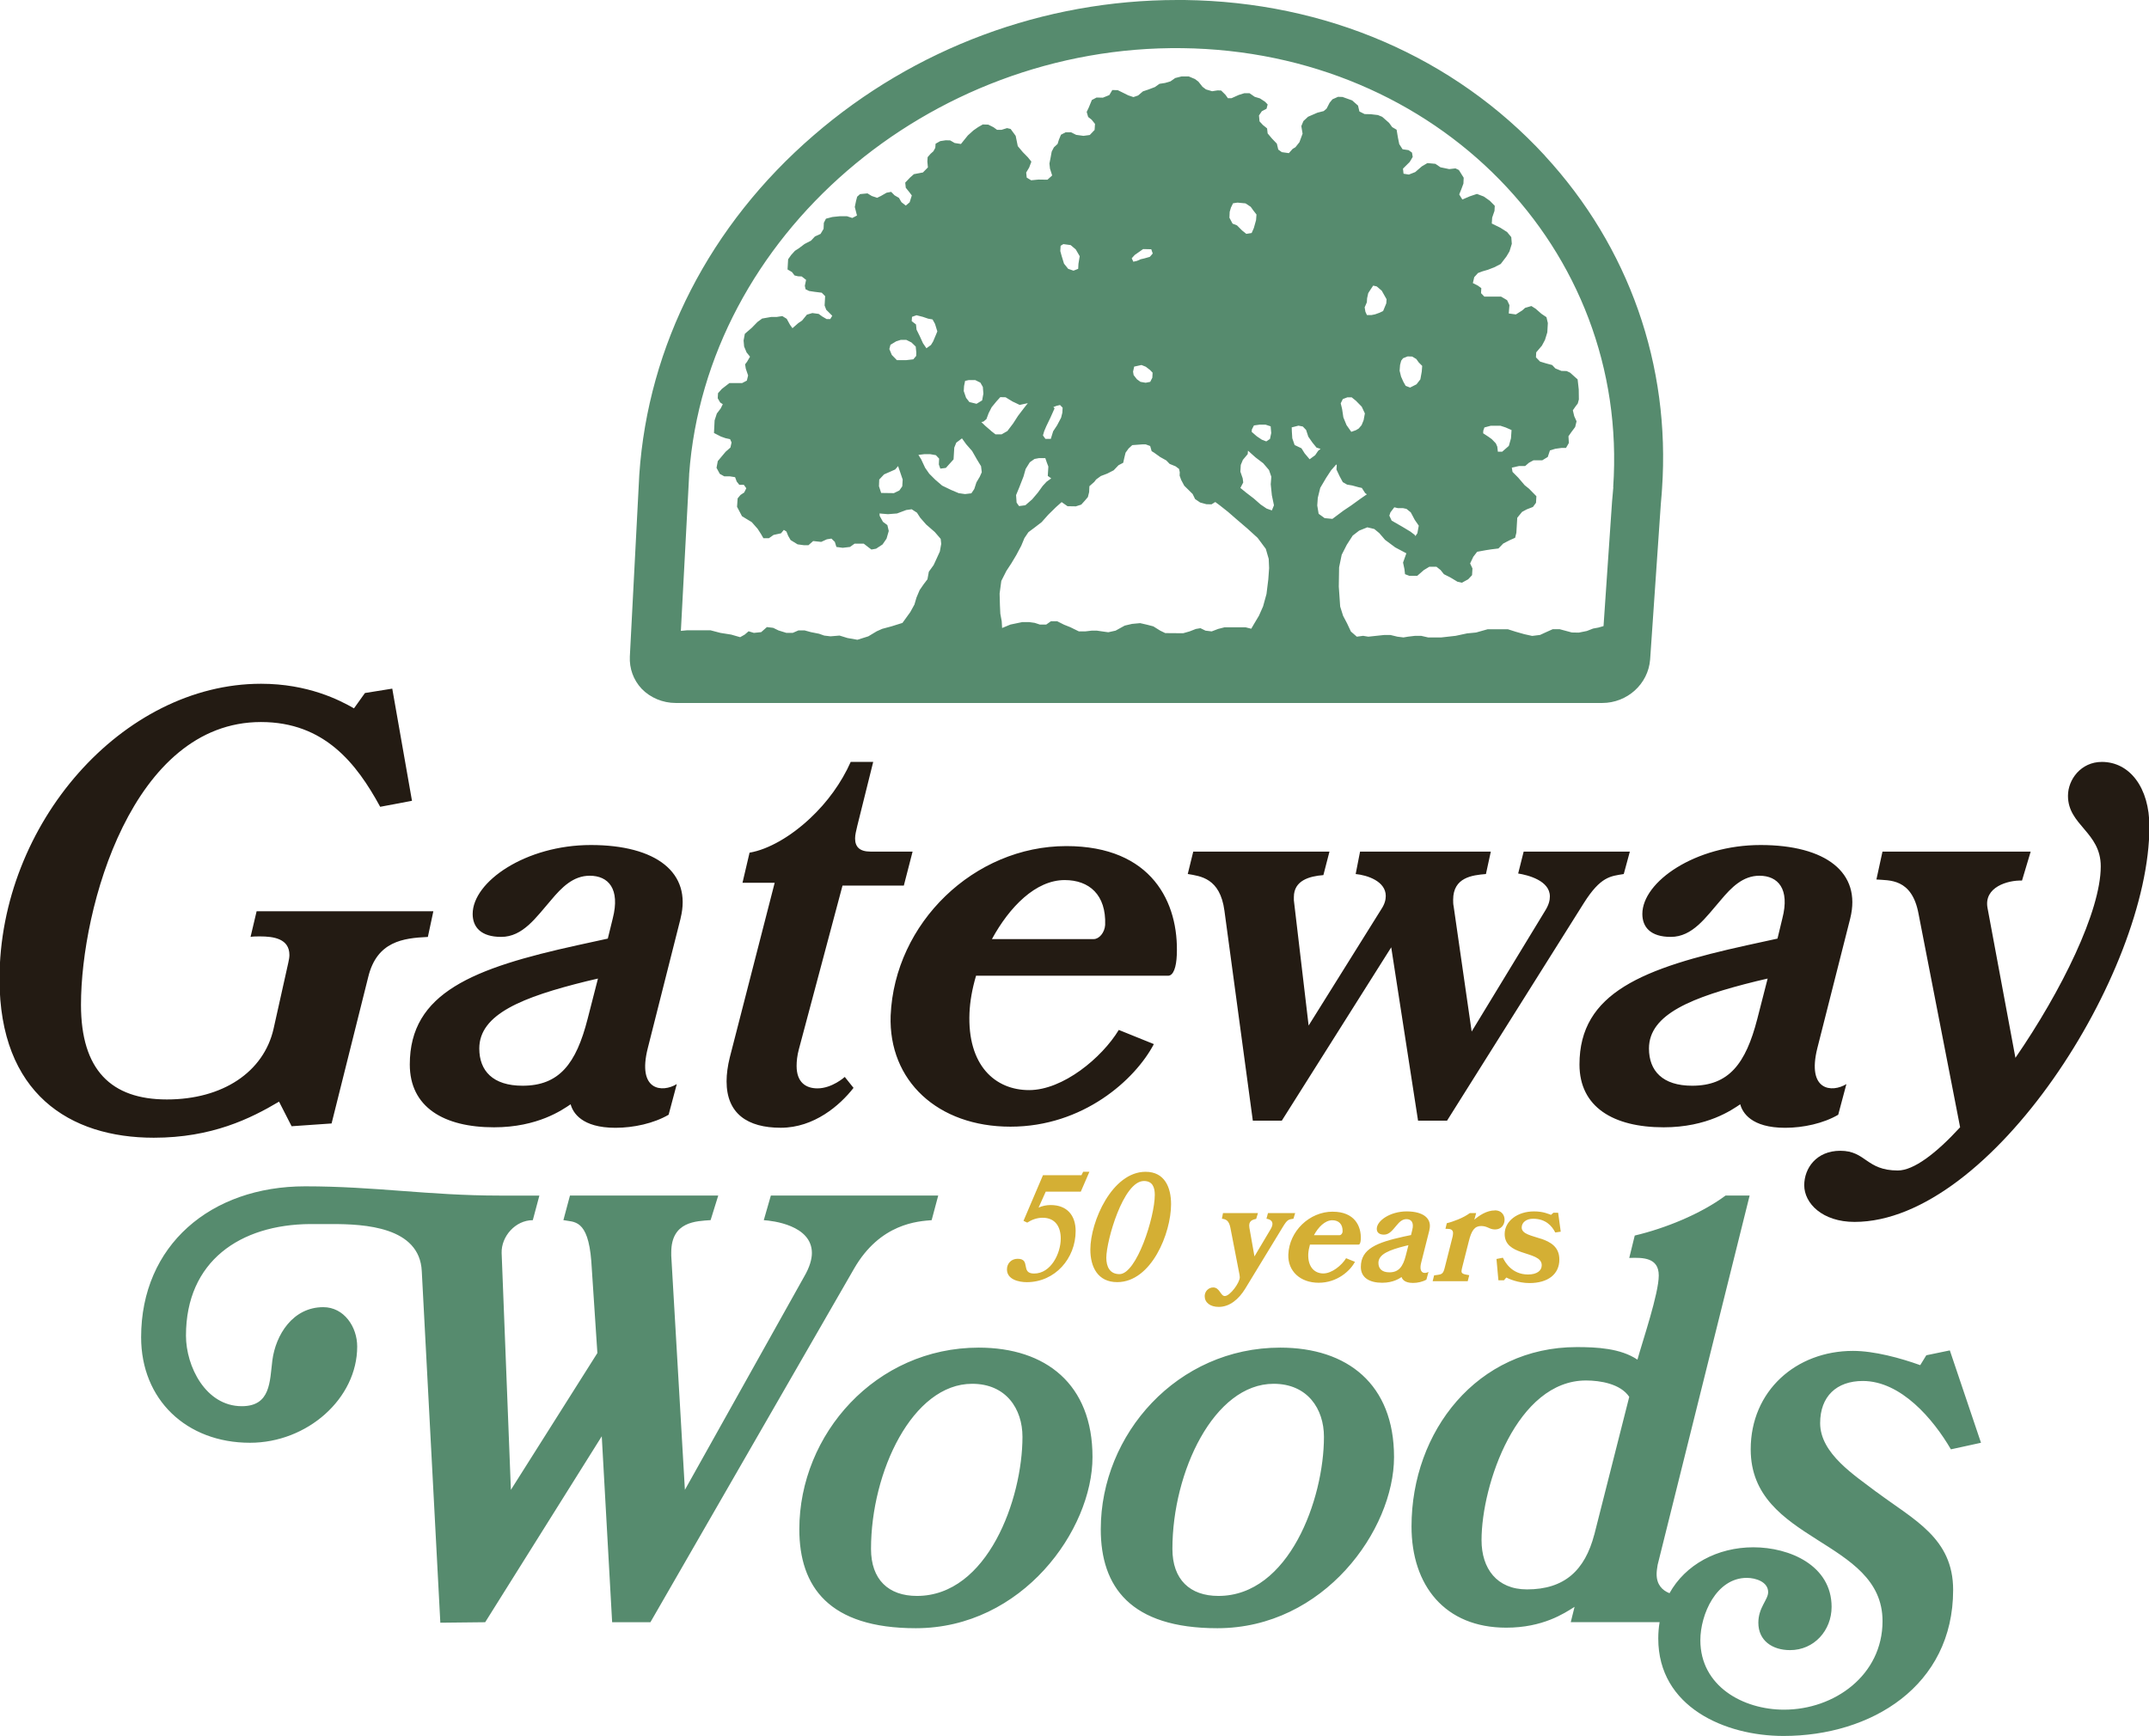
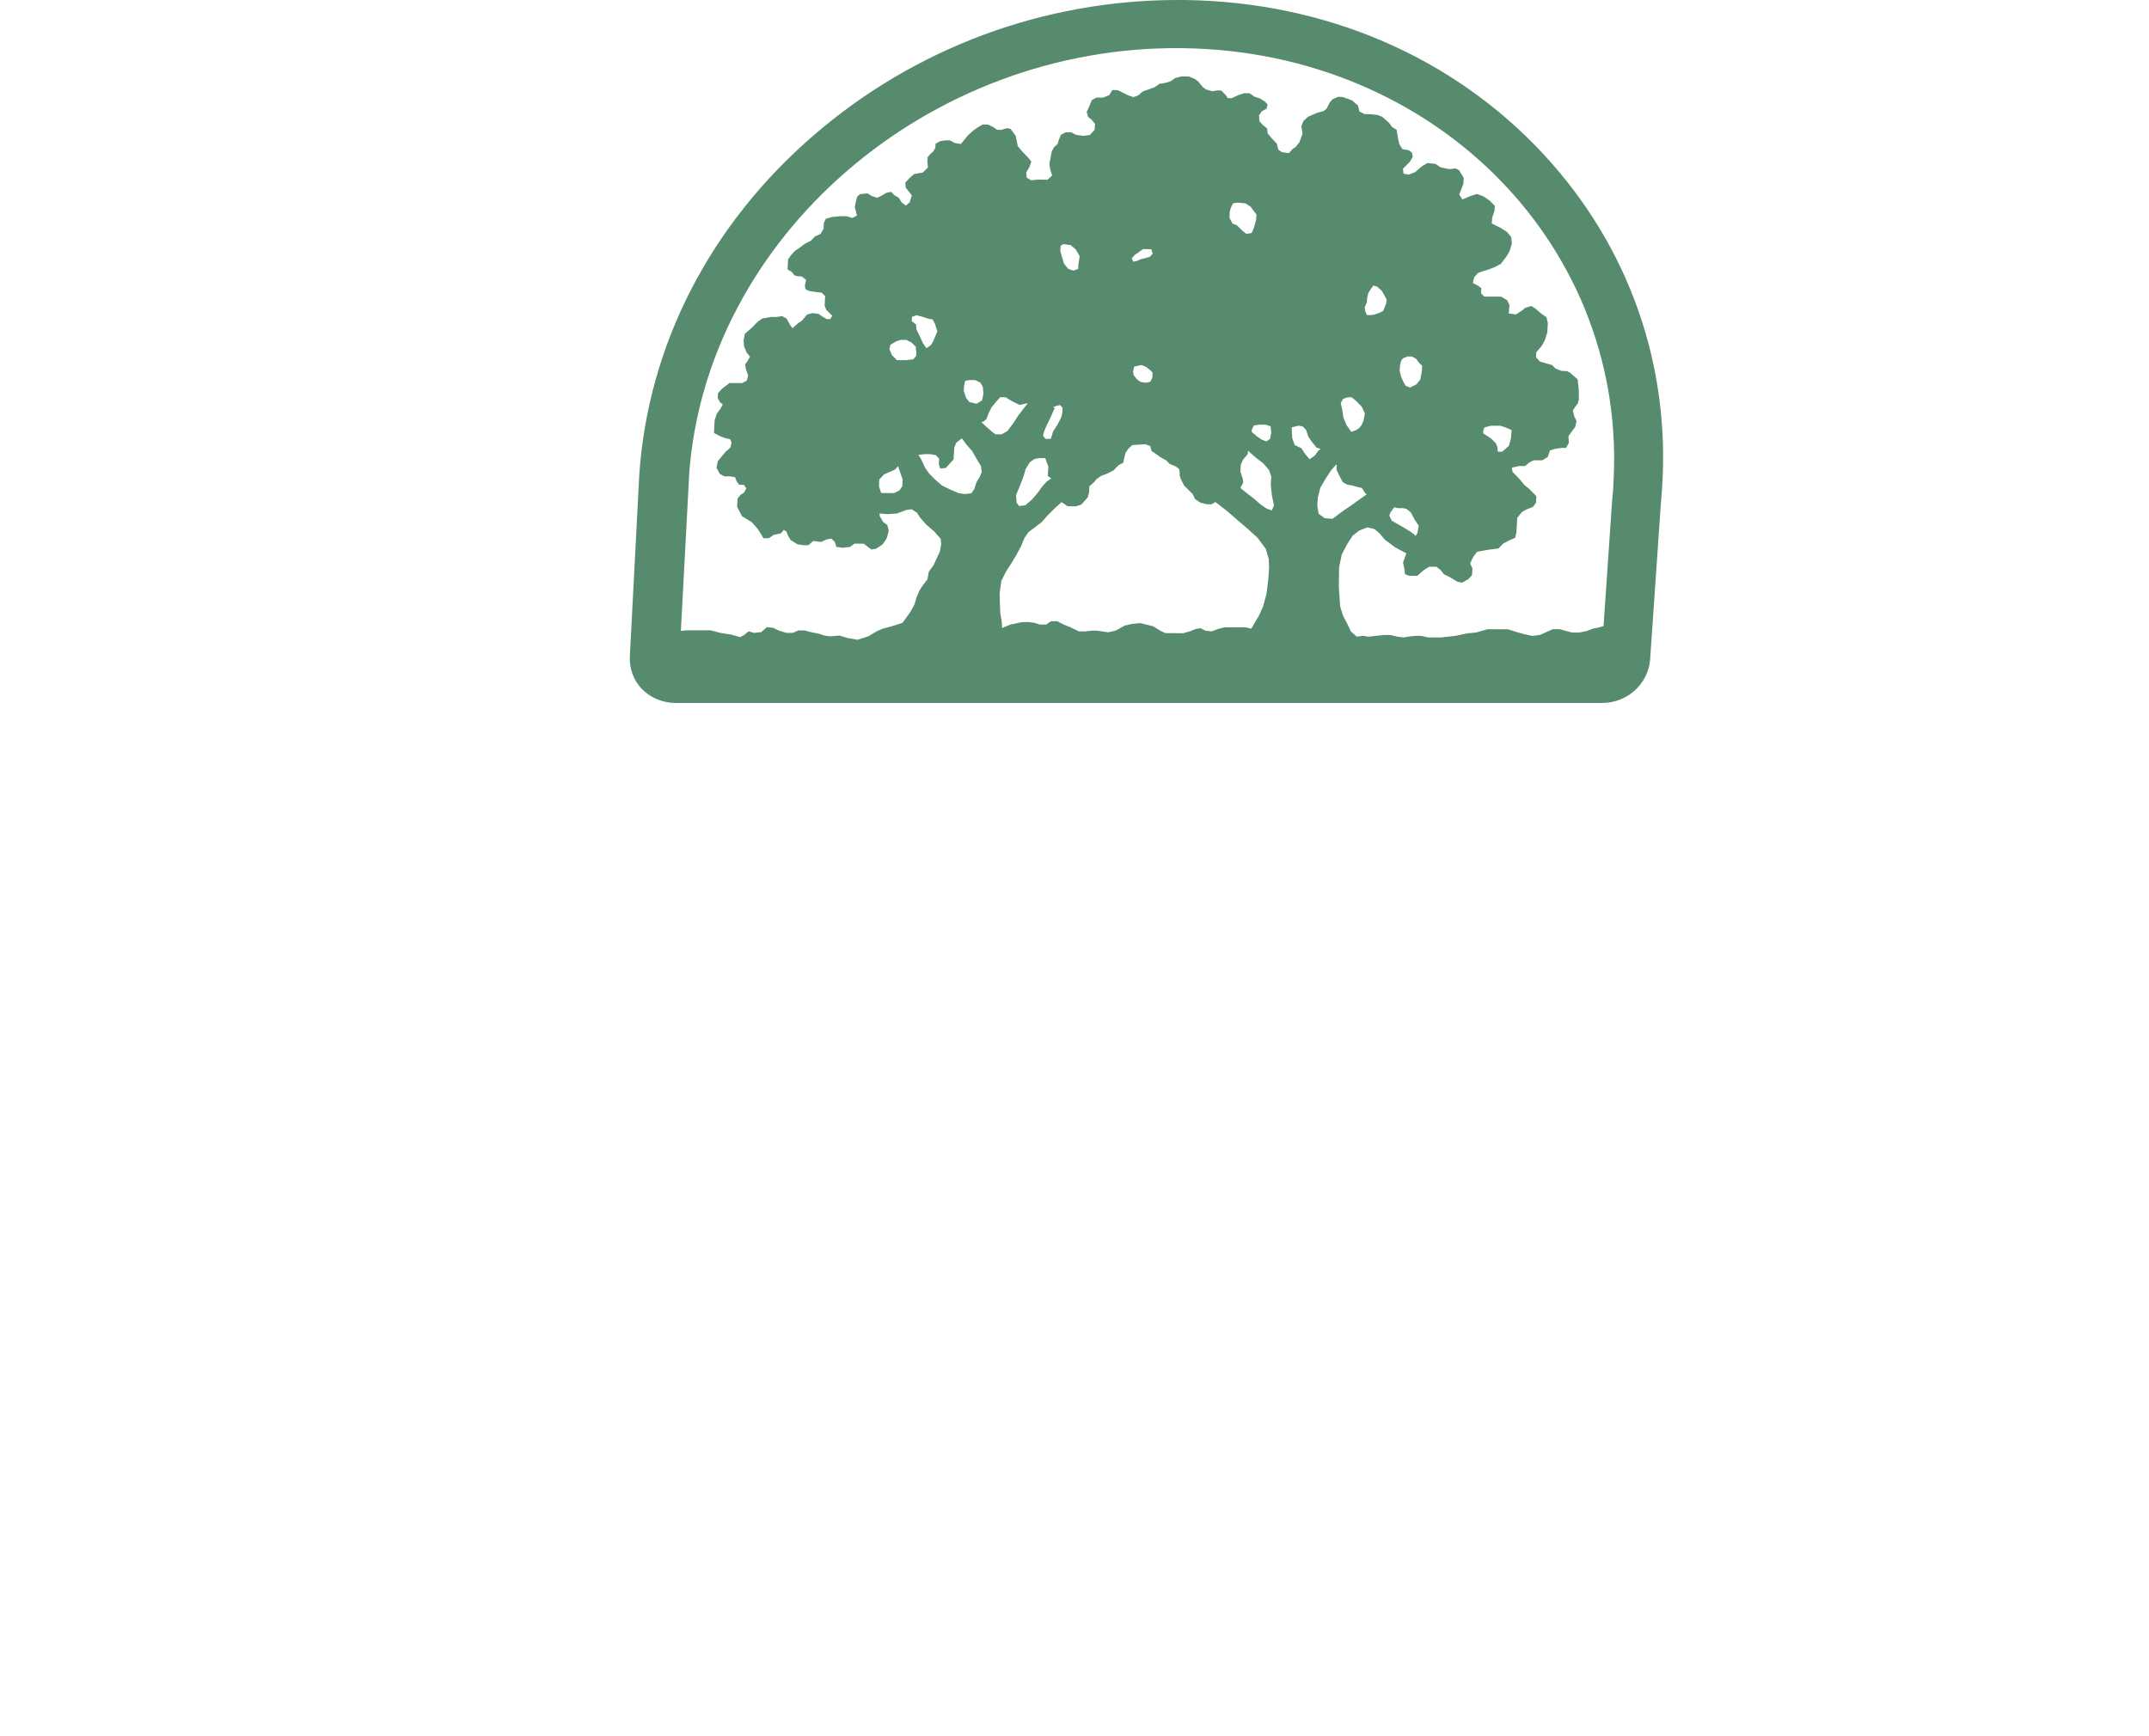
<svg xmlns="http://www.w3.org/2000/svg" preserveAspectRatio="xMidYMid slice" width="250px" height="202px" id="Layer_2" data-name="Layer 2" viewBox="0 0 480.79 388.3">
  <defs>
    <style>
      .cls-1 {
        fill: #d4af34;
      }

      .cls-2 {
        fill: #231b13;
      }

      .cls-3 {
        fill: #568b6e;
      }
    </style>
  </defs>
  <g id="Layer_2-2" data-name="Layer 2">
    <g>
-       <path class="cls-2" d="M57.5,203.81l-1.36,5.75c.62-.11,1.36-.11,2.09-.11,3.05,0,6.6.49,6.6,4.17,0,.49-.11,1.09-.25,1.72l-3.3,14.8c-2.21,9.65-11.37,15.78-23.85,15.78s-19.21-6.62-19.21-21.17c0-21.77,11.5-63.25,40.25-63.25,14.19,0,21.4,9.29,26.66,18.96l7.11-1.34-4.41-25.09-6.11.98-2.45,3.43c-3.19-1.83-10.27-5.5-20.79-5.5-30.95,0-58.48,31.31-58.48,66.06,0,25.58,15.65,35.48,34.5,35.48,12.97,0,21.64-4.28,28.01-8.07l2.81,5.5,8.94-.62,8.2-32.78c1.94-7.96,7.82-8.69,13.33-8.94l1.23-5.75h-39.51ZM152.3,205.41c2.58-10.27-5.5-16.4-20.06-16.4s-26.43,8.2-26.43,15.42c0,2.94,1.85,5.13,6.37,5.13,4.88,0,7.82-4.39,11.12-8.18,2.45-2.94,5.01-5.5,8.69-5.5,4.17,0,6.84,2.92,5.15,9.54l-1.11,4.52-6.73,1.47c-23.36,5.13-37.55,10.63-37.55,26.68,0,9.54,7.58,14.06,18.83,14.06,9.8,0,15.31-3.92,17.14-5.15.49,1.85,2.45,5.26,10.03,5.26,4.03,0,8.56-.98,11.88-2.92l1.83-6.86c-3.19,1.96-8.94,1.6-6.48-8.07l7.33-28.99ZM131.51,227.92c-2.56,10.03-6.35,14.93-14.55,14.93-6.62,0-9.67-3.32-9.67-8.33,0-7.69,9.67-11.5,23.98-15.04l2.56-.6-2.32,9.05ZM188.52,198.08h13.71l1.96-7.6h-9.43c-2.45,0-3.43-1.09-3.43-2.94,0-.85.24-1.7.49-2.81l3.56-14.31h-5.03c-2.07,4.66-5.26,9.05-9.05,12.59-4.28,4.03-9.29,6.98-13.57,7.71l-1.58,6.73h7.2l-10.03,39.02c-.49,1.96-.73,3.79-.73,5.39,0,7.22,4.66,10.39,12.12,10.39s13.22-5.01,16.27-8.92l-1.96-2.45s-2.81,2.56-6.11,2.56c-2.58,0-4.66-1.34-4.66-5.01,0-1.09.13-2.32.49-3.68l9.78-36.69ZM238.55,189.25c-20.55,0-38.4,17.14-39.27,37.93-.49,14.55,10.52,24.83,26.79,24.83s27.9-10.52,32.07-18.47l-7.84-3.17c-3.79,6.24-12.48,13.46-20.06,13.46s-13.82-5.5-13.33-17.25c.11-2.58.6-5.39,1.47-8.33h42.93c1.23,0,1.85-1.96,1.96-4.64.49-11.63-5.5-24.36-24.71-24.36ZM244.68,210.05h-22.75c3.92-7.2,9.78-13.2,16.27-13.2,5.5,0,9.29,3.3,9.05,10.03-.11,1.72-1.34,3.17-2.56,3.17ZM340.84,190.48l-1.23,4.9c2.21.36,7.09,1.58,7.09,5.13,0,.87-.24,1.85-.98,3.07l-16.51,27.15-4.03-28.01c-.11-.49-.11-.98-.11-1.47,0-5.01,4.28-5.5,7.33-5.75l1.09-5.01h-29.24l-.98,5.01c2.58.25,6.73,1.6,6.73,4.9,0,.85-.24,1.83-.98,2.94l-16.27,26.05-3.3-28.01v-.74c0-3.68,3.43-4.66,6.6-4.9l1.36-5.26h-30.46l-1.23,5.01c2.81.49,7.22.87,8.2,8.2l6.35,46.98h6.48l24.47-38.78,6,38.78h6.48l30.6-48.69c3.79-5.99,5.98-5.99,8.92-6.48l1.36-5.01h-23.73ZM413.87,205.41c2.56-10.27-5.5-16.4-20.06-16.4s-26.43,8.2-26.43,15.42c0,2.94,1.83,5.13,6.35,5.13,4.9,0,7.84-4.39,11.14-8.18,2.45-2.94,5.01-5.5,8.69-5.5,4.15,0,6.84,2.92,5.13,9.54l-1.09,4.52-6.73,1.47c-23.38,5.13-37.55,10.63-37.55,26.68,0,9.54,7.58,14.06,18.83,14.06,9.78,0,15.29-3.92,17.12-5.15.49,1.85,2.45,5.26,10.05,5.26,4.03,0,8.56-.98,11.86-2.92l1.83-6.86c-3.17,1.96-8.92,1.6-6.49-8.07l7.35-28.99ZM393.08,227.92c-2.58,10.03-6.37,14.93-14.57,14.93-6.6,0-9.65-3.32-9.65-8.33,0-7.69,9.65-11.5,23.98-15.04l2.56-.6-2.32,9.05ZM470.14,170.42c-4.66,0-7.58,3.92-7.58,7.58,0,6.62,7.33,8.09,7.33,15.78,0,10.03-8.8,27.9-19.08,42.83l-6.24-33.52c-.87-4.66,4.53-6.24,7.71-6.13l1.94-6.48h-33.14l-1.36,6.24c2.83.25,7.95-.36,9.43,7.71l9.29,47.71c-5.37,5.86-10.39,9.67-13.93,9.67-7.11,0-7.11-4.41-12.86-4.41-5.37,0-8.07,3.92-8.07,7.71,0,4.03,4.04,8.2,11.25,8.2,30.58,0,65.94-55.8,65.94-88.45,0-8.69-4.41-14.44-10.65-14.44Z" />
-       <path class="cls-3" d="M172.49,267.42l-1.58,5.5c1.94.13,10.76,1.11,10.76,7.35,0,1.34-.49,3.17-1.72,5.26l-26.68,47.71-3.05-52.37v-.74c0-6.98,5.62-6.98,8.8-7.22l1.71-5.5h-33.16l-1.47,5.5c2.34.49,5.5-.36,6.24,9.18l1.36,20.55-19.34,30.6-2.07-52.97c-.11-3.68,3.05-7.35,6.97-7.35l1.47-5.5h-8.94c-15.78,0-27.77-2.07-43.43-2.07-21.15,0-36.69,13.22-36.69,33.76,0,13.95,10.14,23.6,24.34,23.6,12.84,0,23.98-9.9,23.98-21.53,0-4.39-2.94-8.8-7.58-8.8-6.86,0-10.65,6.24-11.39,11.88-.6,4.77-.36,10.27-6.84,10.27-8.09,0-12.48-8.94-12.48-15.78,0-16.65,12.1-24.85,27.77-24.96h4.88c7.22,0,19.59.6,20.08,10.52l4.15,78.65,10.03-.11,26.07-41.59,2.32,41.59h8.56l45.51-79.03c5.88-10.27,14.44-10.65,17.38-10.9l1.47-5.5h-37.44ZM218.98,301.43c-23,0-40.12,19.34-40.12,40.63,0,12.84,6.6,22.13,26.05,22.13,23.85,0,39.51-22.02,39.51-38.29s-10.41-24.47-25.45-24.47ZM205.16,356.97c-6.37,0-10.27-3.66-10.27-10.52,0-17.25,9.29-36.93,22.62-36.93,7.6,0,11.25,5.62,11.25,11.86,0,13.95-7.82,35.59-23.6,35.59ZM286.4,301.43c-23,0-40.13,19.34-40.13,40.63,0,12.84,6.62,22.13,26.07,22.13,23.85,0,39.51-22.02,39.51-38.29s-10.41-24.47-25.45-24.47ZM272.58,356.97c-6.37,0-10.29-3.66-10.29-10.52,0-17.25,9.31-36.93,22.64-36.93,7.58,0,11.25,5.62,11.25,11.86,0,13.95-7.82,35.59-23.6,35.59ZM419.73,333.72c-4.77-3.66-12.59-8.56-12.59-15.4,0-5.99,3.68-9.43,9.54-9.43,8.56,0,15.78,8.56,19.7,15.29l6.73-1.47-6.97-20.66-5.26,1.09-1.36,2.21c-4.39-1.58-10.27-3.19-15.04-3.19-12.72,0-22.87,8.94-22.87,22.02,0,20.93,29.48,19.95,29.48,38.42,0,12.1-10.76,19.81-22.02,19.81-9.18,0-18.72-5.26-18.72-15.53,0-5.75,3.55-13.95,10.39-13.95,1.96,0,4.77.87,4.77,3.19,0,1.72-2.19,3.43-2.19,6.84,0,4.05,3.17,6.13,7.09,6.13,5.39,0,9.29-4.41,9.29-9.67,0-9.29-9.41-13.33-17.49-13.33s-15.21,3.88-18.76,10.27c-1.66-.66-2.88-1.94-2.88-4.28,0-.62.11-1.34.23-2.07l20.57-82.59h-5.39c-5.62,4.17-13.57,7.35-20.3,8.94l-1.23,5.01c3.05-.11,6.6-.11,6.6,3.92s-3.54,14.42-4.77,18.83c-3.79-2.56-9.16-2.81-13.57-2.81-22.26,0-36.95,18.83-36.95,40.12,0,13.21,7.47,22.64,21.17,22.64,8.2,0,12.97-3.19,15.29-4.66l-.85,3.43h19.87c-.21,1.19-.3,2.41-.3,3.68,0,15.29,14.93,21.77,28.01,21.77,19.57,0,37.93-11.14,37.93-32.67,0-11.61-8.8-15.67-17.14-21.91ZM356.62,343.28c-2.09,7.94-6.62,12.23-15.04,12.23-6.73,0-10.16-4.66-10.16-11.01,0-12.48,7.95-35.72,23.36-35.72,3.19,0,7.71.74,9.67,3.66l-7.82,30.84Z" />
      <path class="cls-3" d="M345.6,34.83C325.26,12.77,296.65.41,264.99,0h-1.57c-29.91,0-58.8,10.75-81.38,30.29-23.16,19.99-37.01,46.92-38.97,75.91l-2.11,40.63c-.13,2.69.79,5.25,2.63,7.22,1.94,2.02,4.73,3.19,7.65,3.19h207.16c5.59,0,10.29-4.23,10.72-9.73l2.39-34.77.1-1.19c.06-.77.14-1.5.17-2.21,1.91-27.64-7.39-54.1-26.19-74.5ZM219.14,106.75l-.67,1.13-.49,1.5-.65.96-1.41.17-1.41-.2-1.75-.74-1.96-.95-1.54-1.32-1.35-1.35-.92-1.32-.89-1.91-.61-.97,1.28-.16h1.38l1.24.22.73.77-.06,1.31.33.93,1.24-.16,1.72-1.91.16-2.63.45-1.11,1.27-.96.95,1.32,1.32,1.51,1.08,1.89.92,1.51.16,1.35-.5,1.11ZM200.67,80.55l-1.13-1.16-.55-1.32.25-.95,1.27-.77,1.03-.33h1.24l1.16.58.95.92.13,1.35-.03.74-.64.76-1.63.19h-2.04ZM201.97,107.28l-.09,1.5-.65.92-1.22.6-2.85-.04-.49-1.5.06-1.5,1.08-1.15,1.25-.55,1.24-.55.64-.76.52,1.5.52,1.54ZM204.98,72.59l-.99-.76.07-.96,1-.36,1.41.36,1.21.41.97.17.55.99.52,1.69-.47,1.13-.48,1.13-.47.77-1.02.74-.77-1.13-.7-1.54-.74-1.5-.12-1.15ZM215.63,87.46l.07-1.13.23-1.13.83-.19h1.43l1.16.58.55.96.12,1.5-.28,1.51-1.25.76-1.6-.39-.74-.95-.52-1.51ZM221.74,96.37l-1.31-1.13-.86-.83.48-.12.65-.55.49-1.32.67-1.32,1.08-1.32.86-.95,1.19.03.58.36.99.6.77.36.8.39,1.83-.39-.89,1.13-1.29,1.69-1.11,1.72-1.28,1.69-1.29.74h-1.38l-.99-.77ZM235.66,91.06l.7-.28.8-.19.58.6-.06,1.11-.28,1.13-.89,1.69-.89,1.35-.52,1.69h-1.21l-.55-.77.28-.95.47-1.11.92-1.91.93-2.09-.28-.28ZM237.22,56.14l.07-1.16.61-.38,1.63.22,1.14.96.89,1.53-.28,1.69-.06,1.13-1.05.41-1.19-.41-.93-1.16-.52-1.69-.31-1.13ZM233.87,102.48l.33.96.35.92-.13,2.09.77.55-1.05.76-.86.93-1.08,1.5-1.28,1.51-1.51,1.31-1.41.19-.55-.77-.12-1.69.7-1.69.96-2.46.48-1.69.93-1.5,1.05-.74,1-.19h1.41ZM283.72,129.7l-.39,3.16-.77,2.79-.92,2.07-1.11,1.86-.61,1.05-1.24-.31h-4.76l-1.41.36-1.44.55-1.38-.17-1.13-.55-1.02.17-1.41.55-1.44.41-4-.03-1.13-.55-1.54-.96-1.38-.36-1.56-.36-1.82.17-1.63.38-2.05,1.13-1.63.36-1.38-.19-1.16-.17h-1.19l-1.43.17h-1.41l-1.94-.95-1.38-.55-1.53-.77h-1.41l-1.05.74h-1.41l-1.16-.38-1.21-.17h-1.6l-2.63.55-1.85.77-.09-1.51-.31-1.69-.09-1.91-.07-2.6.38-2.82,1.14-2.25,1.11-1.69,1.11-1.86,1.11-2.09.7-1.69.89-1.32,1.48-1.11,1.47-1.13,1.51-1.69,1.72-1.69,1.25-1.11,1.32.92,1.85.03,1.22-.39.83-.92.65-.77.28-1.11.06-1.32,1.08-.95.42-.55,1.05-.77,1.44-.55,1.44-.74,1.08-1.13,1.05-.55.25-1.13.28-1.13.67-.93.83-.76,2.21-.16h.8l.99.36.33,1.15.58.36,1.32.95,1.38.77.74.77,1.34.55.77.58.16.74-.03.76.33.93.7,1.32,1.88,1.86.55,1.13,1.13.77,1.38.38,1.16.03.84-.52.95.7,1.91,1.51,1.72,1.5,2.65,2.27,2.24,2.04,1.83,2.46.65,2.24.09,2.05-.19,2.65ZM257.25,57.44l-1.24.36-.83.19-.8.36-.83.19-.36-.77.67-.74.83-.58,1.05-.74,1.82.04.33.95-.64.74ZM257.86,83.35l-.06,1.13-.47.93-1.02.2-1.16-.2-.8-.58-.73-.93-.13-.77.25-1.13,1.63-.36.97.39.96.74.55.58ZM280.98,49.29l-.48,1.72-.49,1.11-1.19.19-.96-.77-1.13-1.13-.99-.39-.7-1.32.06-1.32.28-.95.47-.96,1-.15,1.79.17,1.16.77.55.77.74.95-.1,1.32ZM281.91,94.98h1.19l1.16.38.13,1.5-.28,1.32-.83.55-.99-.38-1.13-.76-1.14-.99.03-.52.47-.92,1.38-.19ZM284.51,114.16l-1.16-.41-1.35-.92-1.5-1.32-1.72-1.32-1.29-1.05.64-1.22-.12-.92-.52-1.51.09-1.5.47-1.13,1.08-1.29.06-.77,1.69,1.51,1.72,1.31,1.29,1.51.52,1.5-.13,1.69.25,2.46.47,2.24-.47,1.15ZM292.97,102.72l-1.11-1.32-.71-1.13-1.53-.73-.52-1.51-.1-1.53-.03-.93h.1l1.41-.36.97.19.74.77.49,1.5.92,1.32.92,1.13.9.28-.55.45-.65.96-1.25.92ZM296.31,115.88l-1.32-.96-.31-1.86.12-1.7.55-2.24,1.32-2.24,1.11-1.69,1.16-1.32.1.22-.07.92.71,1.51.71,1.32.95.55,1.16.2,1.38.38.77.17.74,1.15.39.28-.42.28-1.05.73-2.09,1.51-1.66,1.11-2.49,1.86-1.77-.17ZM305.33,92.47l-.28,1.51-.45,1.11-.65.76-.64.38-1.02.36-1.06-1.5-.71-1.73-.28-1.86-.31-1.29.47-.95,1-.38h.99l.95.77,1.29,1.32.7,1.5ZM305.27,68.77l.5-1.15.06-.92.25-1.13.47-.74.64-.95.8.19,1.11.95,1.08,1.91-.06.92-.71,1.72-.8.38-1,.36-.8.16h-1.02l-.34-.74-.16-.95ZM360.89,108.96c-.06.95-.19,1.99-.28,3.16l-1.91,27.92-1.14.33-1.19.22-1.41.55-1.79.36-1.56-.03-2.71-.73h-1.57l-1.63.73-1.19.55-1.77.22-1.76-.39-1.94-.55-1.72-.55h-4.54l-2.59.73-1.99.19-2.58.55-3.2.36h-2.94l-1.57-.36h-1.35l-1.6.19-1,.17-1.35-.17-1.57-.38h-1.38l-3.56.38-1.16-.19-1.41.19-1.32-1.15-.86-1.83-.89-1.69-.65-2.07-.31-4.48.07-4.29.58-2.81,1.14-2.24,1.32-2.05,1.44-1.11,1.83-.74,1.57.38,1.11.92,1.29,1.5,2.27,1.69,2.49,1.32-.74,2.07.31,1.47.13,1.13.95.36h1.79l1.47-1.28,1.22-.74h1.6l.93.74.73.92,1.51.77,1.53.92.99.22,1.41-.77.86-.92.09-1.51-.52-1.11.71-1.5.86-1.11,1.96-.36,1.24-.19,1.56-.19,1.08-1.11,1.41-.73,1.24-.55.28-1.13.2-3.35,1.08-1.32,1.02-.55,1.41-.55.68-.93.09-1.47-1.66-1.69-.96-.77-1.44-1.69-1.28-1.29-.16-.95,1.6-.36h1.38l.86-.74,1.02-.55h1.96l1.22-.74.49-1.47,1.19-.36,1.38-.19h1.02l.64-1.11-.09-1.5.67-.96.83-1.11.31-1.28-.52-1.15-.31-1.31.65-.93.45-.58.25-.92-.03-2.24-.25-2.24-1.69-1.51-.77-.36-1.16-.03-1.35-.55-.73-.77-1.35-.36-1.35-.41-.92-.95.06-1.11,1.28-1.51.68-1.28.52-1.69.12-2.07-.31-1.32-1.13-.76-1.29-1.13-.95-.6-1.41.41-.61.55-1.45.92-1.59-.22.15-1.86-.52-1.11-1.35-.8h-3.74l-.74-.77.06-1.13-.76-.55-1.13-.58.31-1.32.83-.92,1-.38,1.24-.36,1.41-.55,1.44-.74,1.29-1.69.67-1.13.52-1.69-.12-1.5-.93-1.13-1.5-.96-1.93-.95.09-1.32.52-1.51.06-1.13-1.11-1.13-1.35-.95-1.53-.58-1.63.55-1.63.7-.7-1.13.45-1.11.49-1.32.06-1.31-1.08-1.73-.76-.36-1.4.16-1.96-.41-1.13-.77-1.78-.17-1.24.73-1.5,1.29-1.41.55-1.19-.19-.13-1.13,1.51-1.5.67-1.13-.16-.96-.76-.55-1.35-.2-.74-1.15-.31-1.53-.28-1.69-.99-.58-.7-.96-1.54-1.35-.95-.39-1.6-.19-1.38-.03-1.16-.58-.31-1.32-1.32-1.16-2.15-.77-1-.03-1.24.55-.64.77-.68,1.32-.64.55-1.41.36-.83.36-1.27.55-1.03.96-.47,1.13.28,1.69-.7,1.91-.9,1.13-.61.36-.86.96-1.57-.22-.8-.58-.31-1.32-1.11-1.16-.95-1.13-.13-1.13-.95-.77-.74-.8-.12-1.32.64-.95,1.05-.55.25-.96-.55-.58-1.16-.77-1.18-.36-1.16-.8h-1.19l-1.22.38-1.63.73h-.8l-.55-.77-.96-.95-.8-.03-1.22.19-1.38-.41-.77-.58-.92-1.16-.77-.58-1.38-.58h-1.63l-1.41.36-1.05.74-1.22.36-1.24.19-1.03.73-1.45.55-1.22.41-1.08.92-1.05.36-1.16-.39-1.16-.58-1.19-.58-1.21-.03-.67,1.13-1.44.58-1.41-.03-1.05.55-.71,1.72-.45.95.33,1.13.77.6.76.95-.09,1.35-1.08,1.13-1.41.19-1.63-.22-1.16-.58h-1.19l-1.05.55-.47,1.13-.28.92-.83.77-.49.95-.28,1.51-.23,1.16.12,1.13.49,1.54-1.05.95-2.02-.03-1.63.16-.99-.6-.12-1.13.67-1.13.49-1.31-.77-.96-1.14-1.16-1.13-1.35-.47-2.3-1.13-1.54-.8-.19-1.22.38h-1.02l-.8-.58-1.16-.58-1.22-.04-1.05.6-1.05.73-1.25,1.13-1.54,1.91-1.41-.22-.99-.58-1-.03-1.24.19-1.03.58-.07.92-.42.77-.65.58-.64.74-.06.97.12,1.32-1.11,1.13-2.02.38-.86.76-1.08,1.13.12,1.15.77.95.58.77-.48,1.53-.87.74-.97-.77-.55-.95-.99-.58-.76-.77-1.02.19-1.27.73-.86.41-1.19-.41-.95-.58-1.66.16-.65.58-.25.95-.28,1.35.49,1.91-1.05.55-1.19-.39h-1.6l-1.66.17-1.44.38-.47.92-.06,1.35-.67,1.13-1.27.58-.86.92-1.47.77-1.27.96-.86.55-.86.95-.67.95-.13,2.28.99.58.58.76.8.19.79.03.99.77-.28,1.32.16.77.78.39,1.24.19,1.6.2.76.77-.12,2.09.36.95,1.35,1.35-.45.74h-.8l-.99-.58-.8-.58-1.41-.19-1.22.36-1.08,1.32-.86.58-1.29,1.13-.55-.77-.74-1.34-.98-.6-1.24.19h-1.22l-2.05.36-1.05.77-1.29,1.32-1.53,1.32-.28,1.5.12,1.35.55,1.32.77.95-.68,1.16-.42.55.15.96.52,1.53-.28,1.15-1.05.55h-2.85l-1.69,1.31-.86.96-.06,1.13.55.95.58.38-.47.95-.86,1.13-.5,1.54-.14,2.82,1.56.8,1.02.36,1.02.22.33.74-.25,1.13-1.08.95-1.75,2.09-.28,1.5.73,1.35.99.55h1.22l1.21.19.36.97.58.74h1.02l.55.77-.47.95-.83.55-.64.77-.13,1.88,1.11,2.11,2.18,1.32,1.32,1.5.74,1.15.55.95h1.22l1.05-.74,1.66-.36.64-.77.58.38.38.95.55.95,1.56.96,1.41.19h1.02l1.05-.93,1.8.19,1.27-.58,1.02-.16.76.74.35,1.13,1.41.19,1.63-.19,1.03-.74h2.04l.95.74.77.58,1.05-.19,1.44-.95.89-1.29.5-1.72-.31-1.32-.99-.73-.73-1.32-.04-.55,1.88.16,2.04-.16,2.05-.77,1.22-.17,1.18.76.73,1.13,1.32,1.51,1.94,1.69,1.32,1.53.12,1.11-.31,1.73-1.38,3.01-1.08,1.5-.31,1.69-.86,1.13-.89,1.29-.71,1.69-.45,1.54-.93,1.69-1.75,2.42-2.46.77-2.05.55-1.24.55-1.88,1.13-2.44.77-2.21-.39-1.79-.55-2.02.17-1.41-.17-1.16-.41-1.82-.36-1.38-.38h-1.41l-1.27.55h-1.41l-1.77-.55-1.19-.58-1.4-.17-1.28,1.13-1.63.17-1.19-.36-.86.74-1.02.58-2.02-.58-2.4-.38-2.21-.58h-5.28l-1.35.13,1.85-34.86v-.19c3.87-53.13,53.52-96,110.3-95.29,57,.71,99.99,44.92,96.34,98.21ZM313.87,113.66l.77.17.95.77.9,1.69.89,1.29-.31,1.69-.44.64-.17-.28-.96-.73-1.88-1.13-2.3-1.32-.52-1.11.25-.74.86-1.13.8.19h1.16ZM313.1,82.92l.1-1.29.25-.95.42-.55,1.02-.41,1.02.03.92.55.55.77.77.77-.1,1.28-.31,1.73-.86,1.11-1.44.73-.99-.39-.52-.92-.51-1.15-.32-1.31ZM331.78,96.92l.03-.58.25-.73,1.41-.38h2.18l1.16.38,1.32.58-.13,1.86-.48,1.69-1.48,1.29h-.97l-.13-1.13-.33-.74-.92-.95-.77-.55-1.13-.74Z" />
-       <path class="cls-1" d="M241.81,266.53l1.92-4.43h-1.4l-.38.77h-8.61l-4.35,10.2.83.4c1.02-.66,2.21-1.09,3.43-1.09,2.85,0,4.07,2.02,4.07,4.66,0,3.28-2.17,7.82-5.96,7.82-3.13,0-.64-3.3-3.68-3.3-1.4,0-2.39,1.02-2.39,2.38,0,2.26,2.66,2.85,4.43,2.85,6.31,0,10.93-5.3,10.93-11.44,0-3.54-1.96-5.81-5.58-5.81-.92,0-1.89.19-2.71.57l1.6-3.56h7.84ZM256.29,262.1c-7.48,0-12.35,11.14-12.35,17.4,0,3.88,1.66,7.28,6,7.28,7.65,0,12.05-10.95,12.05-17.44,0-3.71-1.41-7.24-5.69-7.24ZM250.45,284.99c-2.21,0-2.94-1.73-2.94-3.66,0-3.75,3.77-17.17,8.41-17.17,1.92,0,2.43,1.41,2.43,3.09,0,4.98-4.07,17.74-7.9,17.74ZM283.66,271.34l-.34,1.26c.64.09,2,.49.96,2.3l-3.64,6.13-1.13-6.39c-.28-1.56.68-1.83,1.51-2l.4-1.3h-7.82l-.24,1.26c.74.09,1.55.25,1.89,1.98l1.98,10.2c.04.21.13.58.13.92,0,1.17-2.15,4.19-3.36,4.19-.96,0-1.11-1.92-2.6-1.92-1.02,0-1.89.87-1.89,1.94,0,1.43,1.21,2.41,3.15,2.41,2.45,0,4.47-1.73,5.9-4.05l8.39-13.78c1.02-1.68,1.26-1.73,2.41-1.89l.38-1.26h-6.07ZM298.14,271.02c-5.2,0-9.73,4.34-9.93,9.6-.13,3.69,2.66,6.3,6.79,6.3s7.05-2.66,8.11-4.68l-1.98-.81c-.96,1.58-3.17,3.41-5.09,3.41s-3.49-1.4-3.37-4.37c.04-.64.17-1.36.38-2.09h10.88c.3,0,.45-.51.49-1.19.13-2.94-1.4-6.16-6.26-6.16ZM299.69,276.28h-5.75c.98-1.81,2.47-3.34,4.11-3.34,1.39,0,2.36.83,2.3,2.54-.04.43-.34.79-.66.79ZM319.75,275.11c.66-2.6-1.4-4.15-5.07-4.15s-6.69,2.07-6.69,3.9c0,.74.47,1.3,1.62,1.3,1.23,0,1.98-1.11,2.81-2.07.62-.75,1.26-1.4,2.21-1.4,1.06,0,1.73.74,1.3,2.41l-.28,1.15-1.7.36c-5.92,1.32-9.52,2.7-9.52,6.77,0,2.41,1.92,3.54,4.77,3.54,2.49,0,3.88-.98,4.34-1.28.13.45.62,1.32,2.55,1.32,1.02,0,2.17-.25,3-.74l.47-1.73c-.81.49-2.26.4-1.64-2.05l1.85-7.33ZM314.49,280.8c-.64,2.54-1.6,3.79-3.68,3.79-1.68,0-2.45-.85-2.45-2.11,0-1.96,2.45-2.9,6.07-3.81l.64-.15-.58,2.28ZM334.39,270.74c-1.83,0-3.51,1.15-4.58,2.07l.4-1.47h-1.41c-.72.53-1.64,1.02-2.6,1.41-.85.34-1.72.66-2.55.85l-.3,1.26h.36c.68,0,1.34.11,1.34.98,0,.26-.06.47-.09.72l-1.79,7.07c-.38,1.55-.81,1.41-2.36,1.64l-.32,1.3h7.84l.34-1.34c-1.3-.21-1.73-.34-1.73-.89,0-.26.09-.57.19-1l1.43-5.64c.6-2.47,1.32-3.47,2.77-3.47s1.81.77,3.11.77c1.4,0,2.13-1.07,2.13-2.17s-.72-2.11-2.17-2.11ZM344.74,277.09c-2.13-.72-4.34-1.06-4.34-2.53,0-1.15,1.06-1.96,2.54-1.96,2.85,0,4.24,1.64,4.96,3.07l1.23-.17-.58-4.24h-1.06l-.53.47c-.58-.19-1.7-.77-3.81-.77-3.71,0-6.56,2.17-6.56,5.07,0,2.41,1.83,3.37,3.75,4.03,2.19.77,4.54,1.17,4.54,2.94,0,1.21-1.06,2.07-3.05,2.07-3.69,0-5.18-2.83-5.64-3.75l-1.43.28.43,4.77h1.24l.53-.62c.45.25,2.66,1.24,5.17,1.24,4.2,0,6.69-2.02,6.69-5.26,0-2.88-2.02-3.94-4.09-4.66Z" />
    </g>
  </g>
</svg>